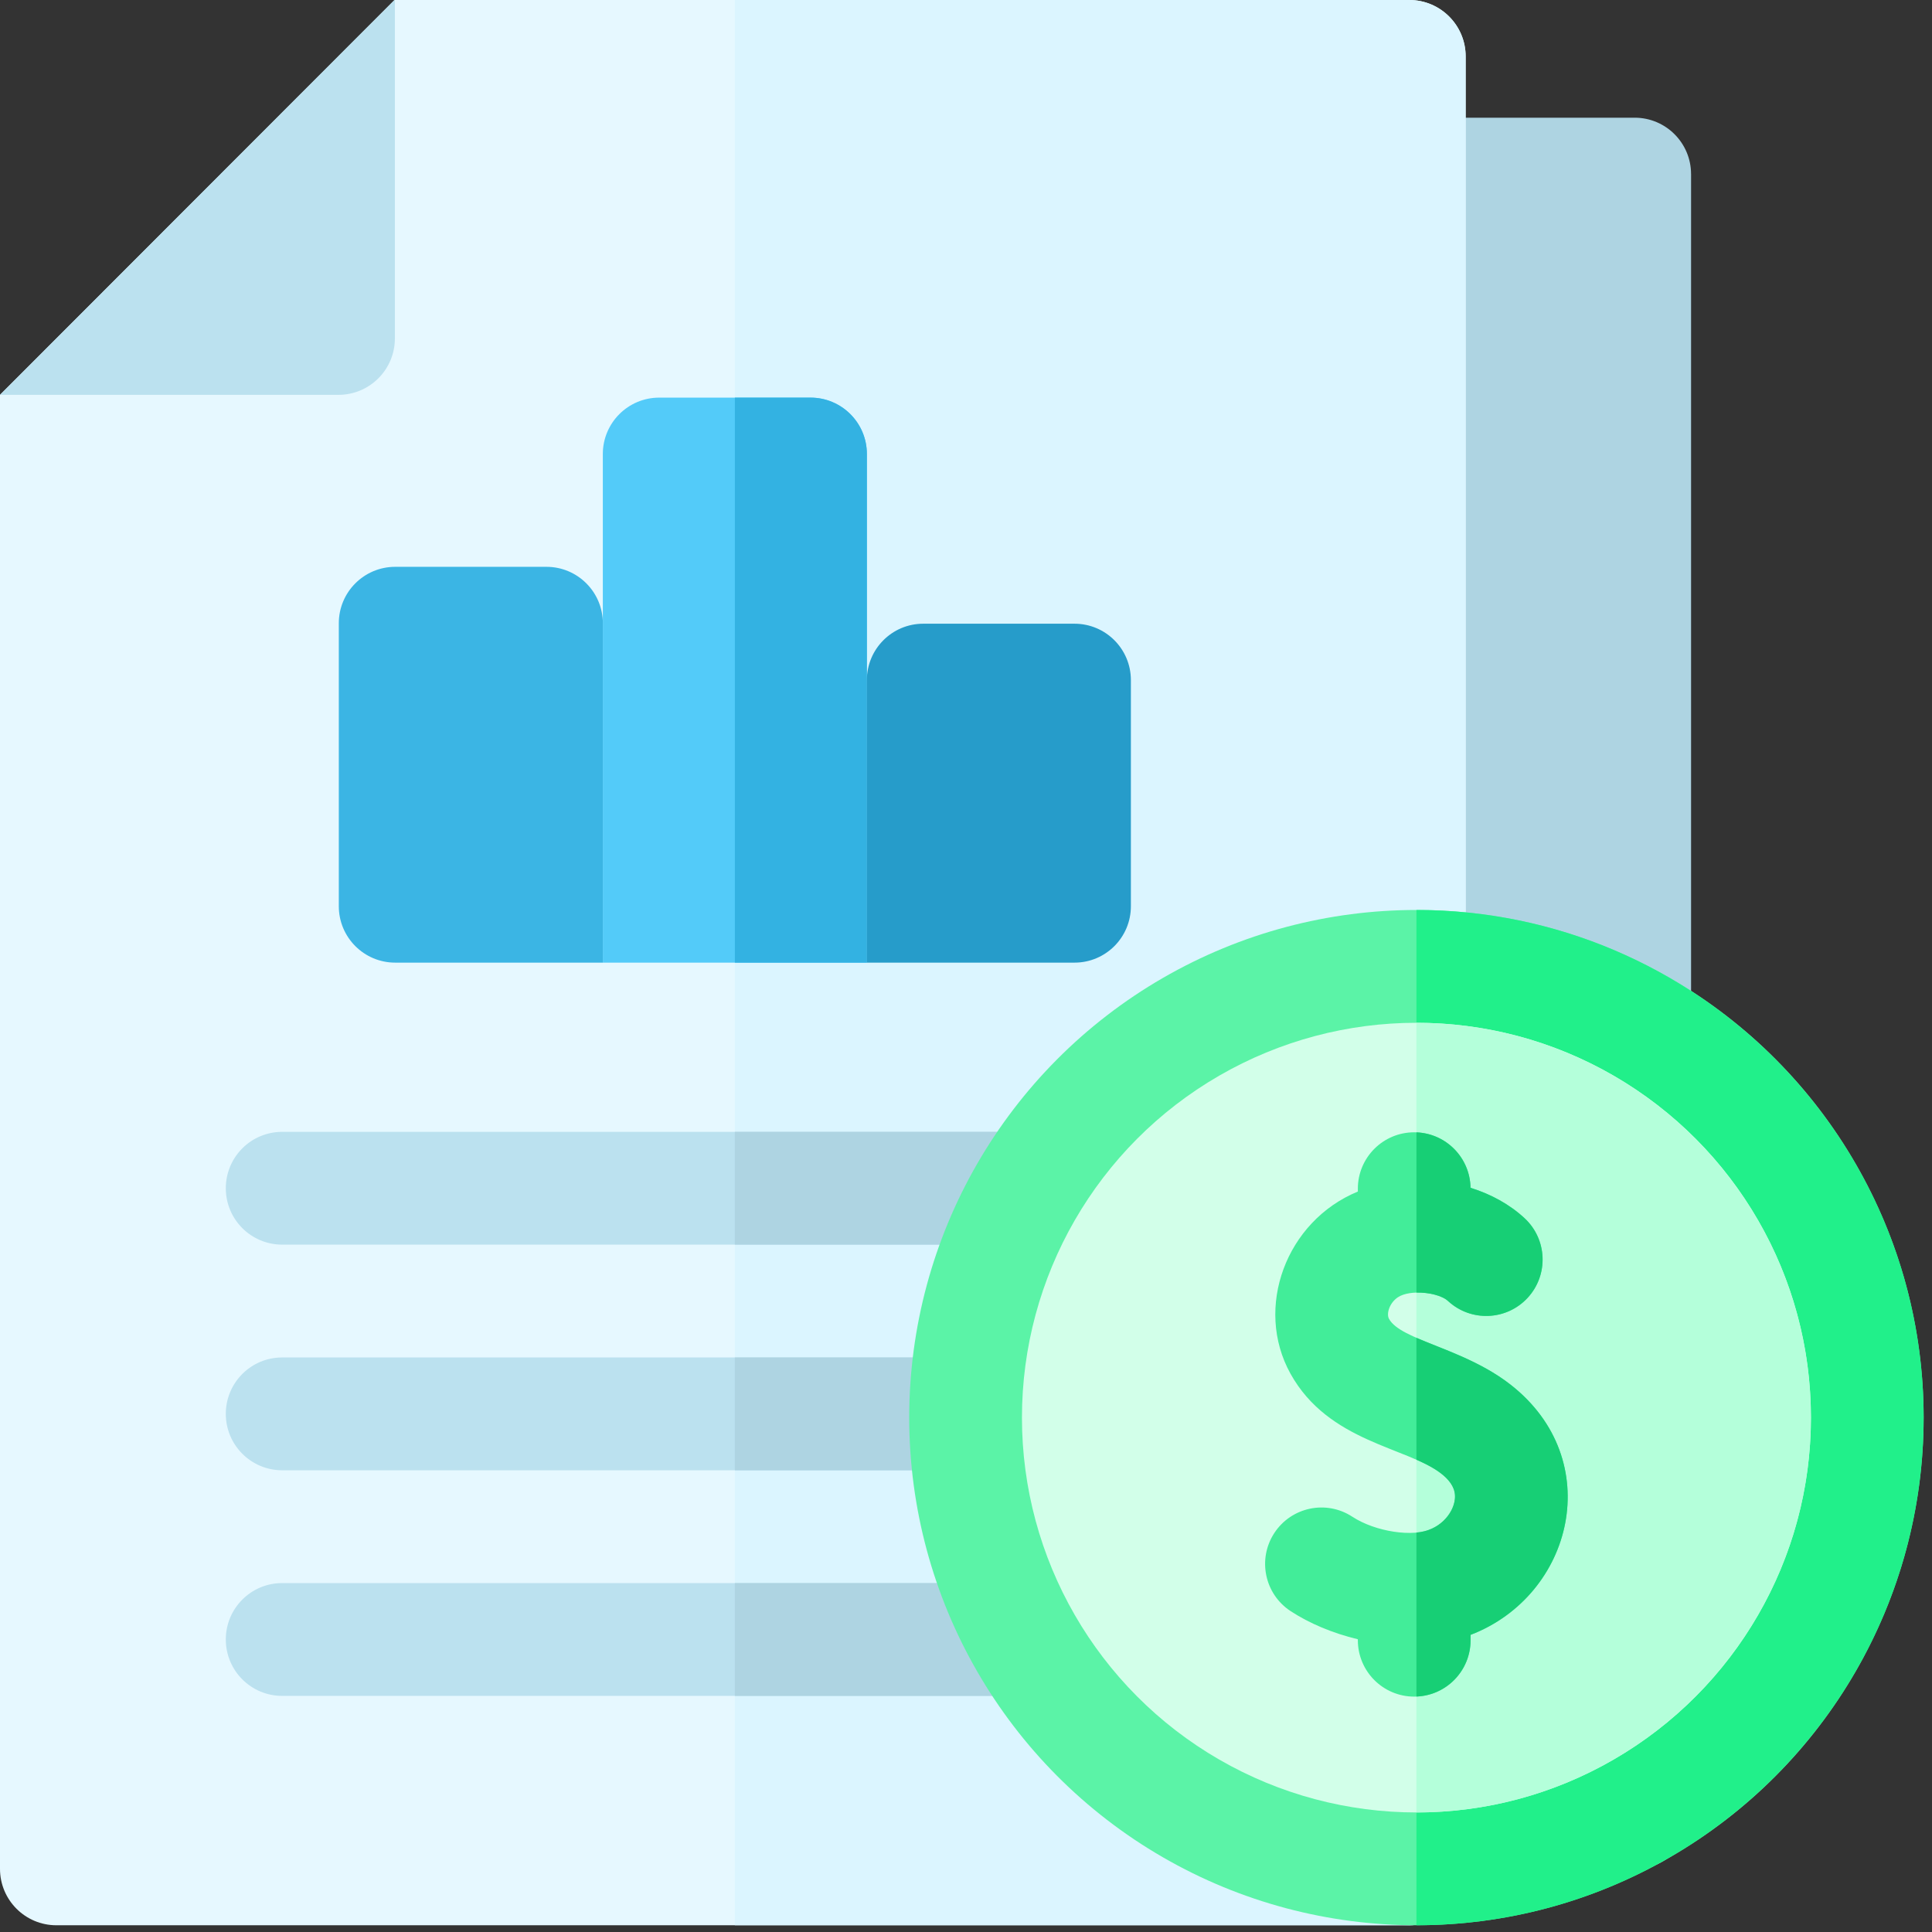
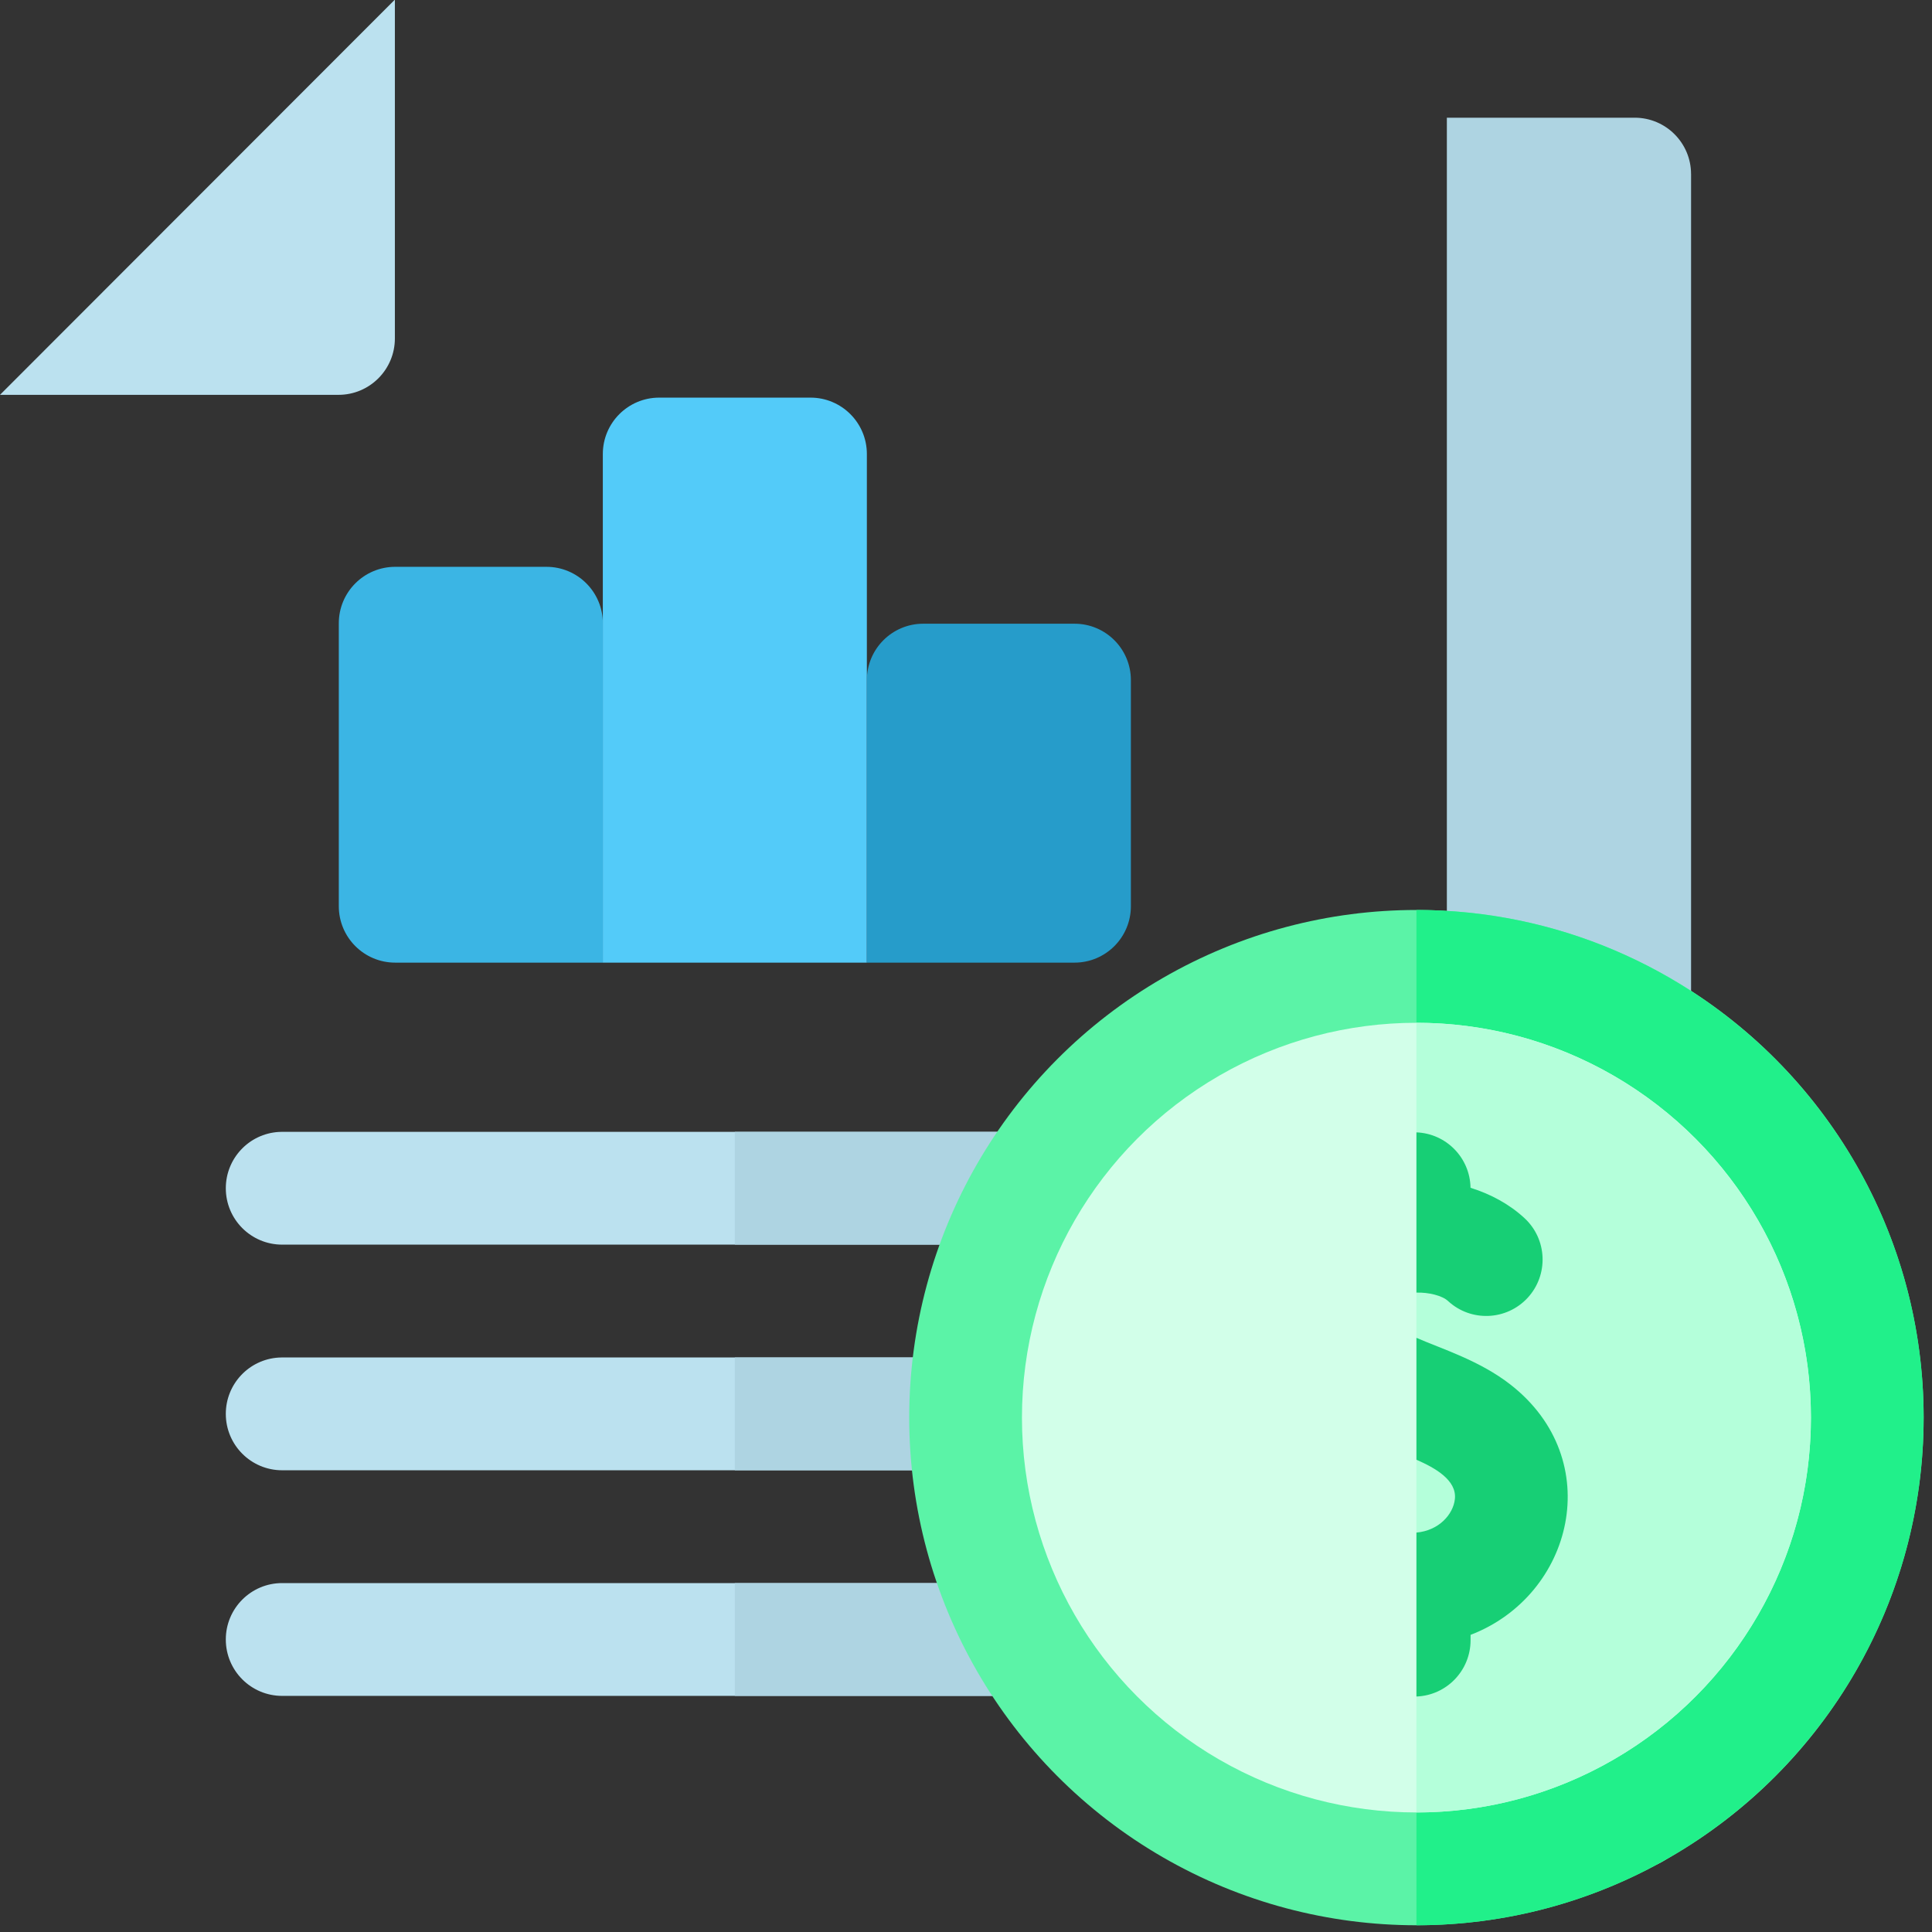
<svg xmlns="http://www.w3.org/2000/svg" width="90" height="90" viewBox="0 0 90 90">
  <rect x="0" y="0" width="90" height="90" fill="#333333" stroke="none" />
  <g fill="none" fill-rule="evenodd">
    <g fill-rule="nonzero">
      <g>
        <g>
          <g transform="translate(-1012 -1416) translate(230 1356) translate(673) translate(109 60)">
            <path fill="#AED4E2" d="M78.777 8.11v76.32c0 1.451-1.176 2.628-2.625 2.628H67.4V5.483h8.75c1.45 0 2.626 1.177 2.626 2.627z" />
-             <path fill="#E6F8FF" d="M0 18.393v68.665c0 1.451 1.175 2.628 2.625 2.628H65.65c1.45 0 2.626-1.177 2.626-2.628V2.628C68.276 1.176 67.1 0 65.65 0H18.377L0 18.393z" />
-             <path fill="#DBF5FF" d="M68.276 2.628v84.43c0 1.45-1.176 2.628-2.626 2.628H34.232V0H65.65c1.45 0 2.626 1.177 2.626 2.628z" />
            <path fill="#BBE1EF" d="M18.395 0v15.765c0 1.451-1.176 2.628-2.626 2.628H0L18.377 0h.018zM47.691 73.746c1.45 0 2.625 1.176 2.625 2.627 0 1.451-1.175 2.628-2.625 2.628H13.144c-1.45 0-2.625-1.177-2.625-2.628s1.175-2.627 2.625-2.627zm-34.547-10.51H44.98c1.45 0 2.626 1.176 2.626 2.627 0 1.395-1.087 2.537-2.46 2.622l-.166.006H13.144c-1.45 0-2.625-1.177-2.625-2.628 0-1.395 1.087-2.537 2.46-2.622l.165-.006H44.98zm0-10.51h34.75c1.45 0 2.626 1.176 2.626 2.627 0 1.395-1.087 2.537-2.46 2.622l-.165.005h-34.75c-1.451 0-2.626-1.176-2.626-2.627 0-1.395 1.087-2.537 2.46-2.622l.165-.006h34.75z" />
            <path fill="#AED4E2" d="M47.692 73.746c1.449 0 2.625 1.177 2.625 2.627 0 1.45-1.176 2.628-2.625 2.628h-13.46v-5.255h13.46zm-2.712-10.51c1.45 0 2.626 1.177 2.626 2.627 0 1.45-1.176 2.628-2.626 2.628H34.232v-5.256H44.98zm2.915-10.51c1.449 0 2.625 1.177 2.625 2.627 0 1.45-1.176 2.627-2.625 2.627H34.232v-5.255h13.663z" />
            <ellipse cx="65.983" cy="66.038" fill="#5BF3A7" rx="23.628" ry="23.648" />
            <path fill="#21F08A" d="M89.61 66.038c0 13.04-10.598 23.648-23.627 23.648V42.39c13.029 0 23.628 10.608 23.628 23.647z" />
            <ellipse cx="65.983" cy="66.038" fill="#D2FFE9" rx="18.377" ry="18.393" />
            <path fill="#B4FFDA" d="M84.36 66.038c0 10.142-8.243 18.393-18.377 18.393V47.646c10.134 0 18.377 8.25 18.377 18.392z" />
-             <path fill="#42ED99" d="M70.361 64.498c-2.192-1.71-5.1-2.056-5.655-3.059-.133-.24.02-.742.408-1.004.578-.388 1.91-.228 2.341.171 1.066.984 2.727.917 3.71-.15.983-1.066.916-2.728-.15-3.712-.697-.644-1.567-1.117-2.512-1.412-.023-1.432-1.188-2.585-2.623-2.585-1.45 0-2.626 1.176-2.626 2.627v.133c-3.354 1.381-4.834 5.42-3.141 8.48 1.773 3.203 5.43 3.415 7.02 4.657.639.497.672.919.641 1.193-.06.546-.497 1.113-1.061 1.379-.87.41-2.642.142-3.716-.561-1.214-.795-2.84-.455-3.635.76-.793 1.215-.453 2.843.76 3.637.865.567 1.956 1.03 3.132 1.311v.045c0 1.45 1.176 2.627 2.626 2.627s2.625-1.176 2.625-2.627v-.25c4.782-1.836 6.354-8.152 1.856-11.66z" />
            <path fill="#17CF75" d="M65.983 62.321c1.188.519 2.939 1.055 4.379 2.177 4.498 3.507 2.925 9.824-1.857 11.66v.248c0 1.417-1.12 2.572-2.522 2.624v-7.637c1.046-.092 1.714-.85 1.79-1.557.104-.898-.963-1.474-1.79-1.836v-5.679zm0-9.571c1.388.053 2.498 1.186 2.52 2.582.945.294 1.815.767 2.512 1.412 1.066.982 1.132 2.645.15 3.712-.983 1.066-2.644 1.135-3.71.15-.271-.252-.9-.408-1.472-.392V52.75z" />
            <path fill="#3BB5E4" d="M28.083 44.843h-9.674c-1.45 0-2.626-1.177-2.626-2.628V29.033c0-1.451 1.176-2.628 2.626-2.628h7.048c1.45 0 2.626 1.177 2.626 2.628v15.81z" />
            <path fill="#53CBF9" d="M40.382 44.843h-12.3V21.15c0-1.45 1.176-2.627 2.626-2.627h7.049c1.45 0 2.625 1.176 2.625 2.627v23.693z" />
-             <path fill="#33B2E2" d="M40.383 21.15v23.693h-6.15v-26.32h3.524c1.45 0 2.626 1.176 2.626 2.627z" />
            <path fill="#269CCA" d="M50.056 44.843h-9.674v-13.16c0-1.451 1.176-2.628 2.625-2.628h7.049c1.45 0 2.625 1.177 2.625 2.628v10.532c0 1.451-1.175 2.628-2.625 2.628z" />
          </g>
        </g>
      </g>
    </g>
  </g>
</svg>